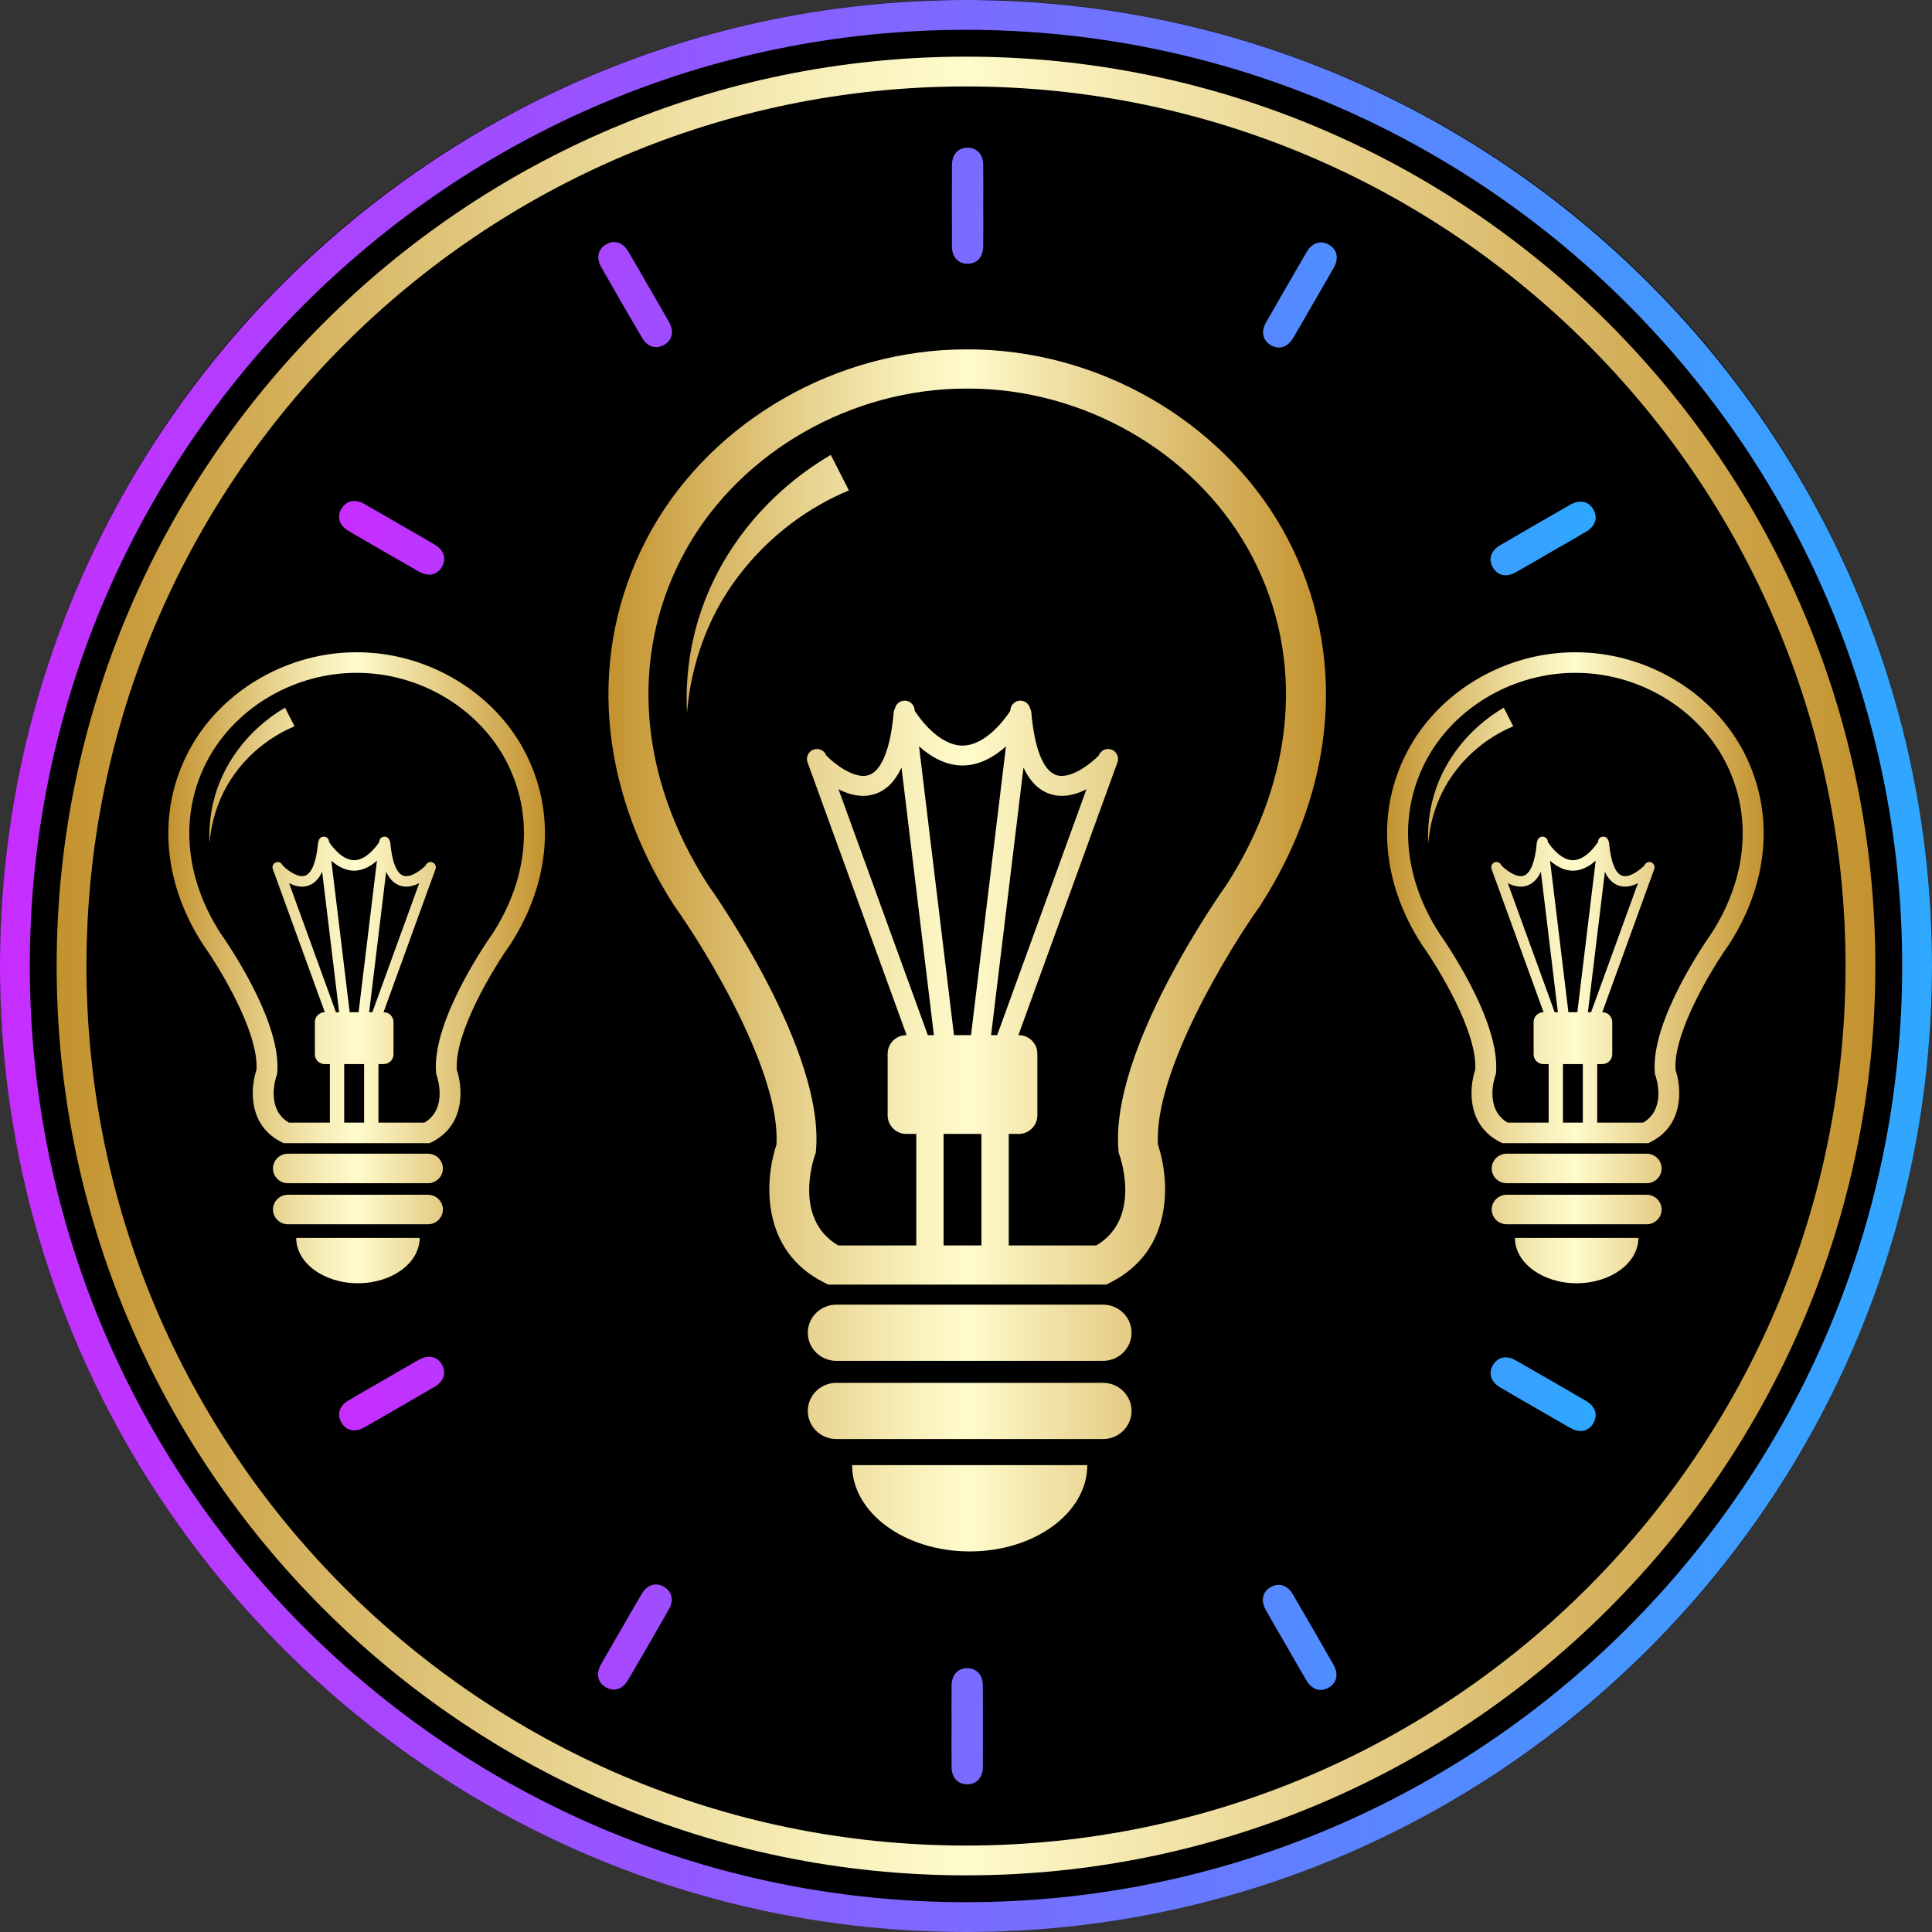
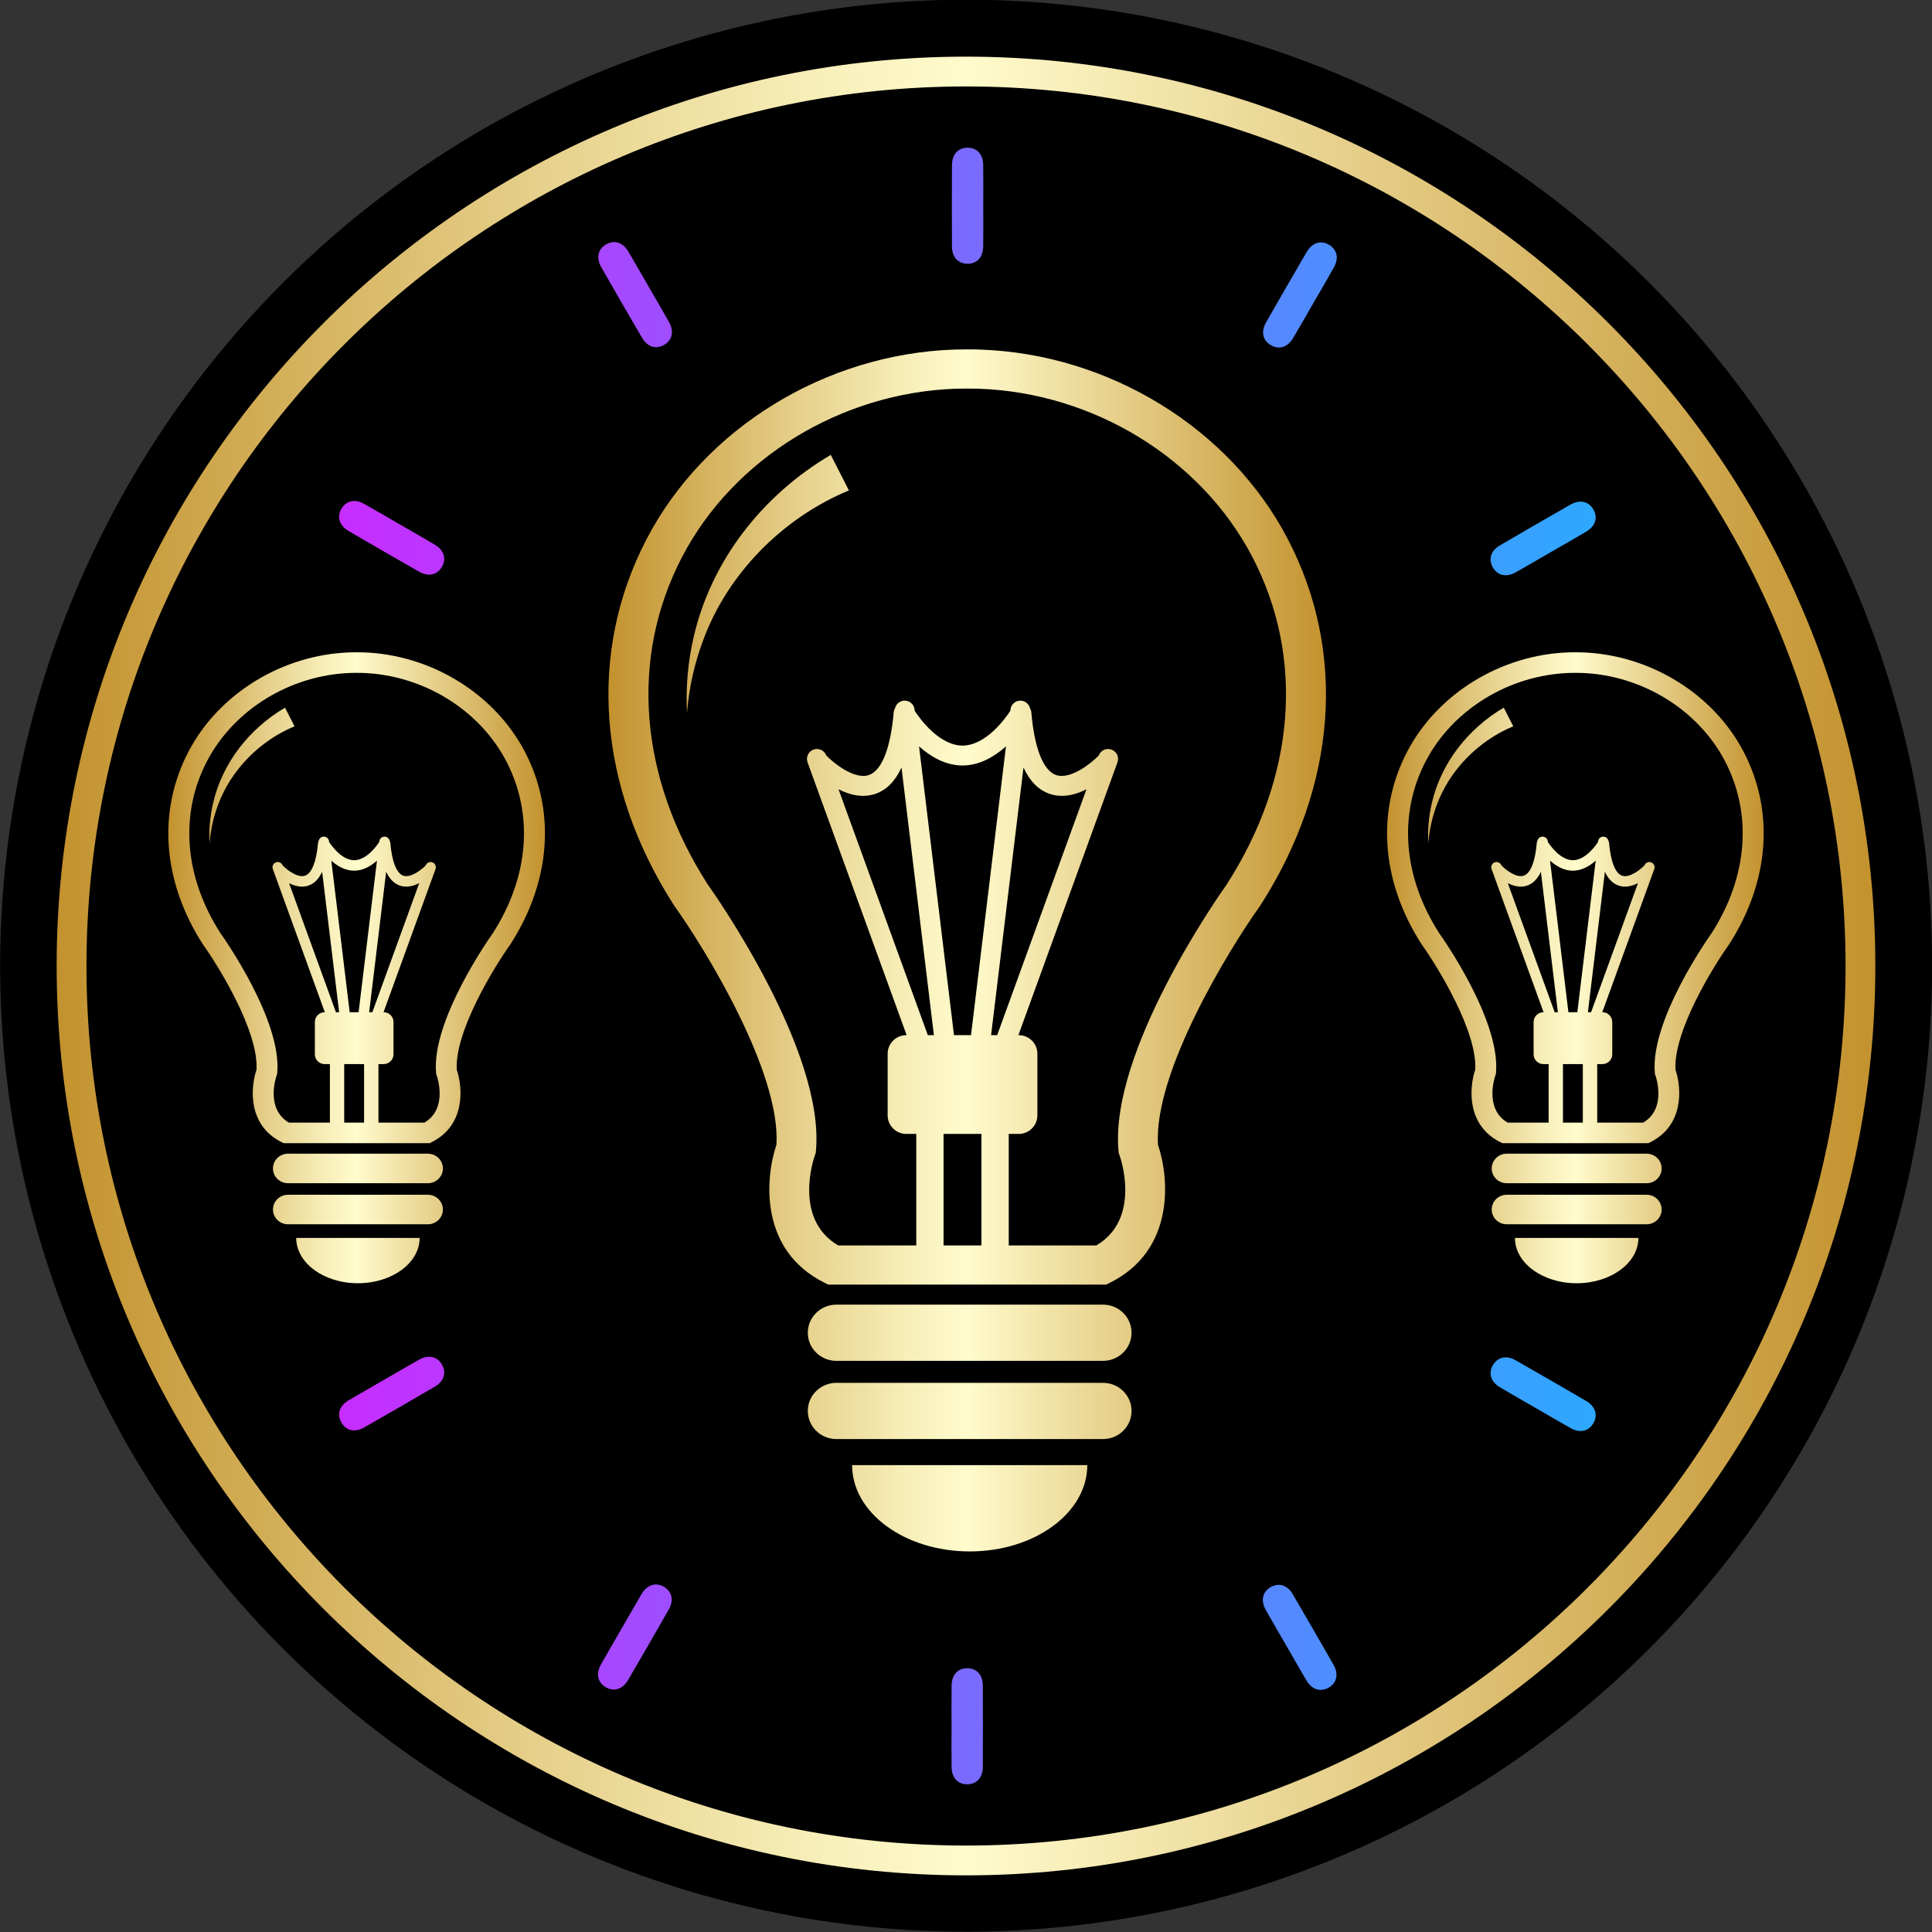
<svg xmlns="http://www.w3.org/2000/svg" version="1.1" id="Layer_1" x="0px" y="0px" width="130px" height="130px" viewBox="0 0 130 130" style="enable-background:new 0 0 130 130;" xml:space="preserve">
  <rect x="0" y="0" width="130" height="130" fill="#333333" stroke="none" />
  <style type="text/css">
	.st0{fill:url(#SVGID_1_);}
	.st1{fill:url(#SVGID_00000061459200082994113220000000608336105128683398_);}
	.st2{fill:url(#SVGID_00000087400107598050932300000010372219553105409157_);}
	.st3{fill:url(#SVGID_00000013194399524316321170000016319312991618339497_);}
	.st4{fill:url(#SVGID_00000010271688221612207260000003546833598720696222_);}
	.st5{fill:url(#SVGID_00000123408077946016609060000001303221307715765378_);}
</style>
  <ellipse transform="matrix(0.957 -0.29 0.29 0.957 -16.047 21.625)" cx="65" cy="65" rx="65" ry="65" />
  <g>
    <linearGradient id="SVGID_1_" gradientUnits="userSpaceOnUse" x1="0" y1="65" x2="130" y2="65">
      <stop offset="0" style="stop-color:#C72DFF" />
      <stop offset="1" style="stop-color:#2EA8FF" />
    </linearGradient>
-     <path class="st0" d="M65,130c-35.841,0-65-29.159-65-65S29.159,0,65,0c35.841,0,65,29.159,65,65S100.841,130,65,130z M65,2.006   C30.265,2.006,2.006,30.265,2.006,65S30.265,127.994,65,127.994S127.994,99.735,127.994,65S99.735,2.006,65,2.006z" />
  </g>
  <g>
    <linearGradient id="SVGID_00000146480579719281005840000008464997622742328966_" gradientUnits="userSpaceOnUse" x1="3.812" y1="65" x2="126.188" y2="65">
      <stop offset="0" style="stop-color:#C3922E" />
      <stop offset="0.066" style="stop-color:#CCA246" />
      <stop offset="0.275" style="stop-color:#E7D28E" />
      <stop offset="0.425" style="stop-color:#F8F0BB" />
      <stop offset="0.5" style="stop-color:#FFFBCC" />
      <stop offset="1" style="stop-color:#C3922E" />
    </linearGradient>
    <path style="fill:url(#SVGID_00000146480579719281005840000008464997622742328966_);" d="M65,126.188   C31.261,126.188,3.812,98.739,3.812,65C3.812,31.261,31.261,3.812,65,3.812S126.188,31.261,126.188,65   C126.188,98.739,98.739,126.188,65,126.188z M65,5.817C32.367,5.817,5.818,32.367,5.818,65S32.367,124.183,65,124.183   c32.634,0,59.183-26.549,59.183-59.183S97.633,5.817,65,5.817z" />
  </g>
  <linearGradient id="SVGID_00000063614336068197691690000015109603358700760712_" gradientUnits="userSpaceOnUse" x1="22.819" y1="65" x2="107.369" y2="65">
    <stop offset="0" style="stop-color:#C72DFF" />
    <stop offset="1" style="stop-color:#2EA8FF" />
  </linearGradient>
  <path style="fill:url(#SVGID_00000063614336068197691690000015109603358700760712_);" d="M66.158,11.094  c-0.009-0.707-0.408-1.14-1.027-1.154c-0.646-0.014-1.072,0.431-1.076,1.169c-0.009,1.827-0.01,3.655,0.001,5.482  c0.004,0.709,0.409,1.143,1.026,1.157c0.646,0.014,1.067-0.43,1.076-1.172c0.012-0.903,0.003-1.806,0.003-2.709  C66.161,12.943,66.17,12.018,66.158,11.094z M42.273,16.917c-0.362-0.608-0.923-0.783-1.466-0.485  c-0.566,0.311-0.713,0.91-0.348,1.55c0.906,1.587,1.819,3.17,2.742,4.747c0.358,0.612,0.926,0.786,1.467,0.488  c0.566-0.311,0.708-0.906,0.346-1.553c-0.441-0.788-0.9-1.565-1.352-2.347C43.2,18.517,42.745,17.712,42.273,16.917z M24.499,33.903  c-0.617-0.346-1.191-0.217-1.513,0.313c-0.335,0.552-0.163,1.144,0.474,1.516c1.578,0.922,3.16,1.836,4.748,2.74  c0.616,0.351,1.194,0.218,1.515-0.311c0.335-0.552,0.161-1.139-0.477-1.518c-0.776-0.462-1.563-0.905-2.345-1.357  C26.102,34.825,25.306,34.355,24.499,33.903z M106.741,35.767c0.608-0.362,0.783-0.923,0.485-1.466  c-0.311-0.566-0.91-0.713-1.55-0.348c-1.587,0.906-3.17,1.819-4.747,2.742c-0.612,0.358-0.786,0.926-0.488,1.467  c0.311,0.566,0.906,0.708,1.553,0.346c0.788-0.441,1.565-0.9,2.347-1.352C105.142,36.694,105.947,36.239,106.741,35.767z   M89.755,17.993c0.346-0.617,0.217-1.191-0.313-1.513c-0.552-0.335-1.144-0.163-1.516,0.474c-0.922,1.578-1.836,3.16-2.74,4.748  c-0.351,0.616-0.218,1.194,0.311,1.515c0.552,0.335,1.139,0.161,1.518-0.477c0.462-0.776,0.905-1.563,1.357-2.345  C88.834,19.596,89.304,18.8,89.755,17.993z M64.03,118.906c0.009,0.707,0.408,1.14,1.027,1.154c0.646,0.014,1.072-0.431,1.076-1.169  c0.009-1.827,0.01-3.655-0.001-5.482c-0.004-0.709-0.409-1.143-1.026-1.157c-0.646-0.014-1.067,0.43-1.076,1.172  c-0.012,0.903-0.003,1.806-0.003,2.709C64.027,117.057,64.017,117.982,64.03,118.906z M87.915,113.083  c0.362,0.608,0.923,0.783,1.466,0.485c0.566-0.311,0.713-0.91,0.348-1.55c-0.906-1.587-1.819-3.17-2.742-4.747  c-0.358-0.612-0.926-0.786-1.467-0.488c-0.566,0.311-0.708,0.906-0.346,1.553c0.441,0.788,0.9,1.565,1.352,2.347  C86.988,111.483,87.442,112.288,87.915,113.083z M105.689,96.097c0.617,0.346,1.191,0.217,1.513-0.313  c0.335-0.552,0.163-1.144-0.474-1.516c-1.578-0.922-3.16-1.836-4.748-2.74c-0.616-0.351-1.194-0.218-1.515,0.311  c-0.335,0.552-0.161,1.139,0.477,1.518c0.776,0.462,1.563,0.905,2.345,1.357C104.086,95.175,104.882,95.645,105.689,96.097z   M23.446,94.233c-0.608,0.362-0.783,0.923-0.485,1.466c0.311,0.566,0.91,0.713,1.55,0.348c1.587-0.906,3.17-1.819,4.747-2.742  c0.612-0.358,0.786-0.926,0.488-1.467c-0.311-0.566-0.906-0.708-1.553-0.346c-0.788,0.441-1.565,0.9-2.347,1.352  C25.046,93.306,24.241,93.761,23.446,94.233z M40.432,112.007c-0.346,0.617-0.217,1.191,0.313,1.513  c0.552,0.335,1.144,0.163,1.516-0.474c0.922-1.578,1.836-3.16,2.74-4.748c0.351-0.616,0.218-1.194-0.311-1.515  c-0.552-0.335-1.139-0.161-1.518,0.477c-0.462,0.776-0.905,1.563-1.357,2.345C41.354,110.404,40.884,111.2,40.432,112.007z" />
  <linearGradient id="SVGID_00000093156558337994011400000015725305919651683760_" gradientUnits="userSpaceOnUse" x1="40.942" y1="63.95" x2="89.222" y2="63.95">
    <stop offset="0" style="stop-color:#C3922E" />
    <stop offset="0.066" style="stop-color:#CCA246" />
    <stop offset="0.275" style="stop-color:#E7D28E" />
    <stop offset="0.425" style="stop-color:#F8F0BB" />
    <stop offset="0.5" style="stop-color:#FFFBCC" />
    <stop offset="1" style="stop-color:#C3922E" />
  </linearGradient>
  <path style="fill:url(#SVGID_00000093156558337994011400000015725305919651683760_);" d="M55.902,30.609c0,0,1.218,2.39,1.218,2.39  c-4.398,1.826-8.139,5.539-9.812,10.098c-0.581,1.545-0.945,3.188-1.082,4.866c-0.086-1.68,0.055-3.388,0.44-5.059  C47.84,37.74,51.3,33.314,55.902,30.609z M84.796,60.941l-0.037,0.054c-2.022,2.826-7.144,11.155-6.84,16.033  c0.796,2.367,1.092,7.108-3.198,9.266l-0.288,0.145h-9.353H55.73l-0.288-0.145c-4.29-2.158-3.993-6.899-3.198-9.266  c0.304-4.878-4.818-13.207-6.84-16.033l-0.037-0.054c-5.166-8.033-5.843-17.024-1.858-24.669  c3.887-7.458,12.024-12.463,20.73-12.751c0.281-0.009,0.561-0.012,0.842-0.012c0.281,0,0.561,0.002,0.842,0.012  c8.706,0.288,16.842,5.293,20.73,12.751C90.639,43.917,89.962,52.909,84.796,60.941z M62.84,69.652l-2.18-18.006  c-0.426,0.92-1.004,1.506-1.744,1.765c-0.28,0.098-0.562,0.141-0.84,0.141c-0.586,0-1.154-0.191-1.655-0.446l6.009,16.546H62.84z   M64.191,69.652h1.146L67.69,50.22c-0.756,0.677-1.755,1.281-2.92,1.289c-0.002,0-0.003,0-0.005,0s-0.003,0-0.005,0  c-1.165-0.008-2.164-0.612-2.92-1.289L64.191,69.652z M66.038,76.299H63.49v7.503h1.592h0.956V76.299z M67.098,69.652l6.009-16.546  c-0.501,0.255-1.069,0.446-1.655,0.446c-0.278,0-0.56-0.043-0.84-0.141c-0.739-0.26-1.318-0.845-1.744-1.765l-2.18,18.006H67.098z   M84.267,37.474c-3.45-6.619-10.686-11.062-18.433-11.318c-0.251-0.008-0.501-0.01-0.752-0.01c-0.25,0-0.501,0.002-0.752,0.01  c-7.747,0.257-14.983,4.699-18.433,11.318c-3.537,6.785-2.909,14.814,1.721,22.032c0.532,0.748,7.872,11.209,7.287,17.903  L54.89,77.58l-0.059,0.162c-0.062,0.174-1.481,4.267,1.567,6.06h5.256v-7.503h-0.672c-0.693,0-1.255-0.562-1.255-1.255v-4.136  c0-0.693,0.562-1.255,1.255-1.255h0.023l-6.666-18.356c-0.127-0.348,0.053-0.733,0.401-0.859c0.347-0.126,0.732,0.053,0.858,0.4  c0.01,0.009,0.021,0.016,0.03,0.026c0.426,0.443,1.861,1.63,2.847,1.283c0.862-0.304,1.451-1.801,1.66-4.216  c0.009-0.101,0.041-0.194,0.089-0.276c0.065-0.262,0.284-0.471,0.569-0.505c0.368-0.045,0.702,0.217,0.746,0.585l0.012,0.1  c0.352,0.537,1.64,2.321,3.214,2.336c1.574-0.014,2.862-1.798,3.214-2.336l0.012-0.1c0.045-0.368,0.378-0.63,0.746-0.585  c0.284,0.034,0.504,0.243,0.569,0.505c0.048,0.082,0.08,0.175,0.089,0.276c0.208,2.415,0.798,3.912,1.66,4.216  c0.986,0.348,2.421-0.839,2.847-1.283c0.009-0.01,0.02-0.017,0.03-0.026c0.127-0.347,0.511-0.526,0.858-0.4  c0.348,0.126,0.528,0.511,0.401,0.859l-6.666,18.356h0.023c0.693,0,1.255,0.562,1.255,1.255v4.136c0,0.693-0.562,1.255-1.255,1.255  h-0.672v7.503h5.891c3.048-1.794,1.629-5.887,1.567-6.06l-0.059-0.162l-0.015-0.171c-0.586-6.694,6.755-17.155,7.287-17.903  C87.176,52.289,87.804,44.26,84.267,37.474z M57.336,98.584c0,3.208,3.543,5.808,7.913,5.808s7.913-2.6,7.913-5.808h-7.913H57.336z   M74.216,93.048h-8.968H56.28c-1.063,0-1.924,0.847-1.924,1.892s0.861,1.892,1.924,1.892h8.968h8.968  c1.063,0,1.924-0.847,1.924-1.892S75.279,93.048,74.216,93.048z M74.216,87.786h-8.968H56.28c-1.063,0-1.924,0.847-1.924,1.892v0  c0,1.045,0.861,1.892,1.924,1.892h8.968h8.968c1.063,0,1.924-0.847,1.924-1.892v0C76.141,88.633,75.279,87.786,74.216,87.786z" />
  <linearGradient id="SVGID_00000031919702141574216490000017877189118603274682_" gradientUnits="userSpaceOnUse" x1="93.332" y1="65.119" x2="118.675" y2="65.119">
    <stop offset="0" style="stop-color:#C3922E" />
    <stop offset="0.066" style="stop-color:#CCA246" />
    <stop offset="0.275" style="stop-color:#E7D28E" />
    <stop offset="0.425" style="stop-color:#F8F0BB" />
    <stop offset="0.5" style="stop-color:#FFFBCC" />
    <stop offset="1" style="stop-color:#C3922E" />
  </linearGradient>
  <path style="fill:url(#SVGID_00000031919702141574216490000017877189118603274682_);" d="M101.184,47.617c0,0,0.64,1.254,0.64,1.254  c-2.309,0.958-4.272,2.907-5.15,5.301c-0.305,0.811-0.496,1.674-0.568,2.554c-0.045-0.882,0.029-1.778,0.231-2.655  C96.952,51.36,98.769,49.037,101.184,47.617z M116.351,63.539l-0.019,0.028c-1.061,1.484-3.75,5.855-3.59,8.416  c0.418,1.242,0.573,3.731-1.679,4.864l-0.151,0.076h-4.909h-4.909l-0.151-0.076c-2.252-1.133-2.096-3.621-1.679-4.864  c0.16-2.561-2.529-6.933-3.59-8.416l-0.019-0.028c-2.711-4.217-3.067-8.936-0.975-12.949c2.041-3.915,6.312-6.542,10.882-6.693  c0.147-0.005,0.295-0.006,0.442-0.006c0.147,0,0.295,0.001,0.442,0.006c4.57,0.151,8.841,2.779,10.882,6.693  C119.418,54.603,119.063,59.323,116.351,63.539z M104.826,68.111l-1.144-9.452c-0.224,0.483-0.527,0.79-0.915,0.927  c-0.147,0.052-0.295,0.074-0.441,0.074c-0.308,0-0.606-0.1-0.869-0.234l3.154,8.686H104.826z M105.535,68.111h0.601l1.235-10.2  c-0.397,0.356-0.921,0.672-1.533,0.677c-0.001,0-0.002,0-0.003,0c-0.001,0-0.002,0-0.003,0c-0.612-0.004-1.136-0.321-1.533-0.677  L105.535,68.111z M106.505,71.601h-1.338v3.939h0.836h0.502V71.601z M107.061,68.111l3.154-8.686  c-0.263,0.134-0.561,0.234-0.869,0.234c-0.146,0-0.294-0.022-0.441-0.074c-0.388-0.136-0.692-0.443-0.915-0.927l-1.144,9.452  H107.061z M116.074,51.221c-1.811-3.474-5.609-5.807-9.676-5.941c-0.132-0.004-0.263-0.005-0.394-0.005  c-0.131,0-0.263,0.001-0.394,0.005c-4.067,0.135-7.865,2.467-9.676,5.941c-1.857,3.562-1.527,7.776,0.903,11.565  c0.279,0.392,4.132,5.884,3.825,9.398l-0.008,0.09l-0.031,0.085c-0.033,0.091-0.777,2.24,0.823,3.181h2.759v-3.939h-0.353  c-0.364,0-0.659-0.295-0.659-0.659V68.77c0-0.364,0.295-0.659,0.659-0.659h0.012l-3.499-9.635c-0.066-0.183,0.028-0.385,0.211-0.451  c0.182-0.066,0.384,0.028,0.451,0.21c0.005,0.005,0.011,0.008,0.016,0.013c0.223,0.233,0.977,0.856,1.494,0.673  c0.452-0.16,0.762-0.946,0.871-2.213c0.005-0.053,0.022-0.102,0.047-0.145c0.034-0.138,0.149-0.247,0.299-0.265  c0.193-0.023,0.368,0.114,0.392,0.307l0.006,0.052c0.185,0.282,0.861,1.219,1.687,1.226c0.826-0.008,1.502-0.944,1.687-1.226  l0.006-0.052c0.023-0.193,0.199-0.331,0.392-0.307c0.149,0.018,0.264,0.127,0.299,0.265c0.025,0.043,0.042,0.092,0.047,0.145  c0.109,1.267,0.419,2.053,0.871,2.213c0.517,0.183,1.271-0.441,1.494-0.673c0.005-0.005,0.011-0.009,0.016-0.013  c0.067-0.182,0.268-0.276,0.451-0.21c0.183,0.066,0.277,0.268,0.211,0.451l-3.499,9.635h0.012c0.364,0,0.659,0.295,0.659,0.659  v2.171c0,0.364-0.295,0.659-0.659,0.659h-0.353v3.939h3.093c1.6-0.942,0.855-3.09,0.823-3.181l-0.031-0.085l-0.008-0.09  c-0.308-3.514,3.546-9.005,3.825-9.398C117.601,58.997,117.93,54.783,116.074,51.221z M101.937,83.298  c0,1.684,1.86,3.049,4.153,3.049c2.294,0,4.153-1.365,4.153-3.049h-4.153H101.937z M110.798,80.393h-4.707h-4.707  c-0.558,0-1.01,0.445-1.01,0.993s0.452,0.993,1.01,0.993h4.707h4.707c0.558,0,1.01-0.445,1.01-0.993S111.356,80.393,110.798,80.393z   M110.798,77.63h-4.707h-4.707c-0.558,0-1.01,0.445-1.01,0.993v0c0,0.548,0.452,0.993,1.01,0.993h4.707h4.707  c0.558,0,1.01-0.445,1.01-0.993v0C111.808,78.075,111.356,77.63,110.798,77.63z" />
  <linearGradient id="SVGID_00000142890602205777125720000015564041482031885703_" gradientUnits="userSpaceOnUse" x1="11.325" y1="65.119" x2="36.669" y2="65.119">
    <stop offset="0" style="stop-color:#C3922E" />
    <stop offset="0.066" style="stop-color:#CCA246" />
    <stop offset="0.275" style="stop-color:#E7D28E" />
    <stop offset="0.425" style="stop-color:#F8F0BB" />
    <stop offset="0.5" style="stop-color:#FFFBCC" />
    <stop offset="1" style="stop-color:#C3922E" />
  </linearGradient>
  <path style="fill:url(#SVGID_00000142890602205777125720000015564041482031885703_);" d="M19.178,47.617c0,0,0.64,1.254,0.64,1.254  c-2.309,0.958-4.272,2.907-5.15,5.301c-0.305,0.811-0.496,1.674-0.568,2.554c-0.045-0.882,0.029-1.778,0.231-2.655  C14.946,51.36,16.763,49.037,19.178,47.617z M34.345,63.539l-0.019,0.028c-1.061,1.484-3.75,5.855-3.59,8.416  c0.418,1.242,0.573,3.731-1.679,4.864l-0.151,0.076h-4.909h-4.909l-0.151-0.076c-2.252-1.133-2.096-3.621-1.679-4.864  c0.16-2.561-2.529-6.933-3.59-8.416l-0.019-0.028c-2.711-4.217-3.067-8.936-0.975-12.949c2.041-3.915,6.312-6.542,10.882-6.693  c0.147-0.005,0.295-0.006,0.442-0.006c0.147,0,0.295,0.001,0.442,0.006c4.57,0.151,8.841,2.779,10.882,6.693  C37.412,54.603,37.057,59.323,34.345,63.539z M22.82,68.111l-1.144-9.452c-0.224,0.483-0.527,0.79-0.915,0.927  c-0.147,0.052-0.295,0.074-0.441,0.074c-0.308,0-0.606-0.1-0.869-0.234l3.154,8.686H22.82z M23.529,68.111h0.601l1.235-10.2  c-0.397,0.356-0.921,0.672-1.533,0.677c-0.001,0-0.002,0-0.003,0s-0.002,0-0.003,0c-0.612-0.004-1.136-0.321-1.533-0.677  L23.529,68.111z M24.499,71.601h-1.338v3.939h0.836h0.502V71.601z M25.055,68.111l3.154-8.686c-0.263,0.134-0.561,0.234-0.869,0.234  c-0.146,0-0.294-0.022-0.441-0.074c-0.388-0.136-0.692-0.443-0.915-0.927l-1.144,9.452H25.055z M34.067,51.221  c-1.811-3.474-5.609-5.807-9.676-5.941c-0.132-0.004-0.263-0.005-0.394-0.005c-0.131,0-0.263,0.001-0.394,0.005  c-4.067,0.135-7.865,2.467-9.676,5.941c-1.857,3.562-1.527,7.776,0.903,11.565c0.279,0.392,4.132,5.884,3.825,9.398l-0.008,0.09  l-0.031,0.085c-0.033,0.091-0.777,2.24,0.823,3.181h2.759v-3.939h-0.353c-0.364,0-0.659-0.295-0.659-0.659V68.77  c0-0.364,0.295-0.659,0.659-0.659h0.012l-3.499-9.635c-0.066-0.183,0.028-0.385,0.211-0.451c0.182-0.066,0.384,0.028,0.451,0.21  c0.005,0.005,0.011,0.008,0.016,0.013c0.223,0.233,0.977,0.856,1.494,0.673c0.452-0.16,0.762-0.946,0.871-2.213  c0.005-0.053,0.022-0.102,0.047-0.145c0.034-0.138,0.149-0.247,0.299-0.265c0.193-0.023,0.368,0.114,0.392,0.307l0.006,0.052  c0.185,0.282,0.861,1.219,1.687,1.226c0.826-0.008,1.502-0.944,1.687-1.226l0.006-0.052c0.023-0.193,0.199-0.331,0.392-0.307  c0.149,0.018,0.264,0.127,0.299,0.265c0.025,0.043,0.042,0.092,0.047,0.145c0.109,1.267,0.419,2.053,0.871,2.213  c0.517,0.183,1.271-0.441,1.494-0.673c0.005-0.005,0.011-0.009,0.016-0.013c0.067-0.182,0.268-0.276,0.451-0.21  c0.183,0.066,0.277,0.268,0.211,0.451l-3.499,9.635h0.012c0.364,0,0.659,0.295,0.659,0.659v2.171c0,0.364-0.295,0.659-0.659,0.659  h-0.353v3.939h3.093c1.6-0.942,0.855-3.09,0.823-3.181l-0.031-0.085l-0.008-0.09c-0.308-3.514,3.546-9.005,3.825-9.398  C35.594,58.997,35.924,54.783,34.067,51.221z M19.931,83.298c0,1.684,1.86,3.049,4.153,3.049s4.153-1.365,4.153-3.049h-4.153H19.931  z M28.792,80.393h-4.707h-4.707c-0.558,0-1.01,0.445-1.01,0.993s0.452,0.993,1.01,0.993h4.707h4.707c0.558,0,1.01-0.445,1.01-0.993  S29.349,80.393,28.792,80.393z M28.792,77.63h-4.707h-4.707c-0.558,0-1.01,0.445-1.01,0.993v0c0,0.548,0.452,0.993,1.01,0.993h4.707  h4.707c0.558,0,1.01-0.445,1.01-0.993v0C29.802,78.075,29.349,77.63,28.792,77.63z" />
</svg>